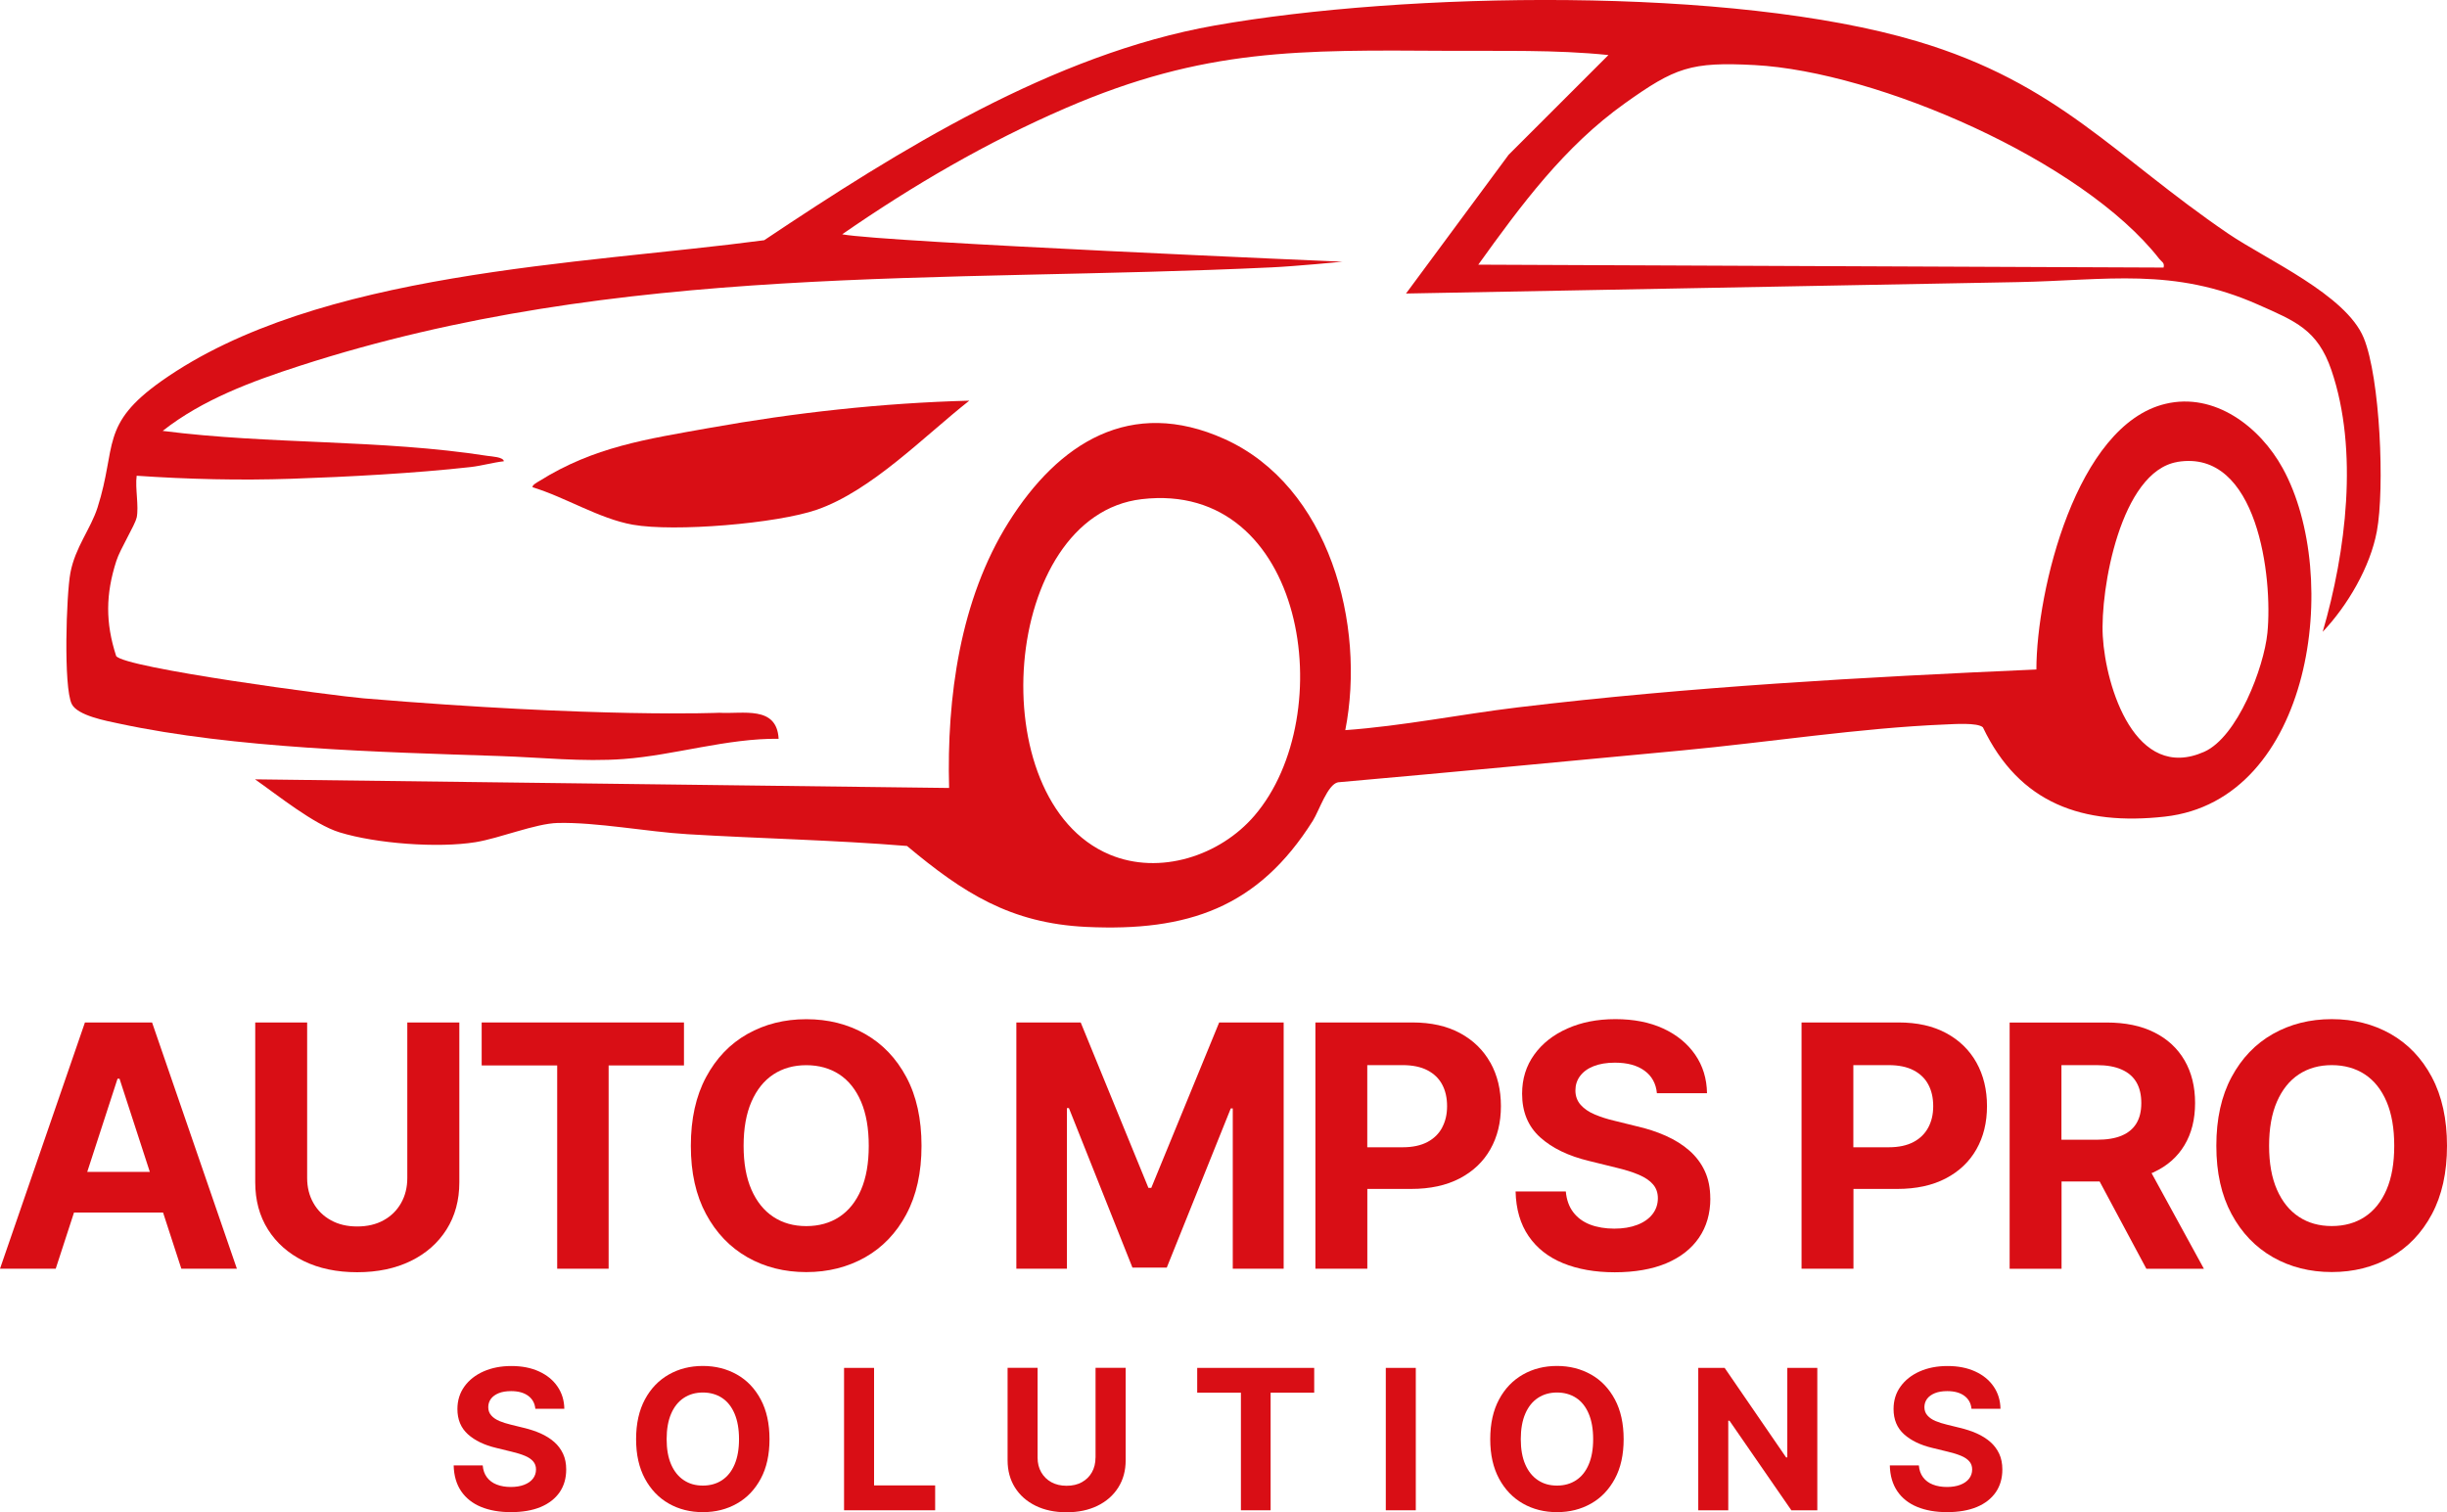
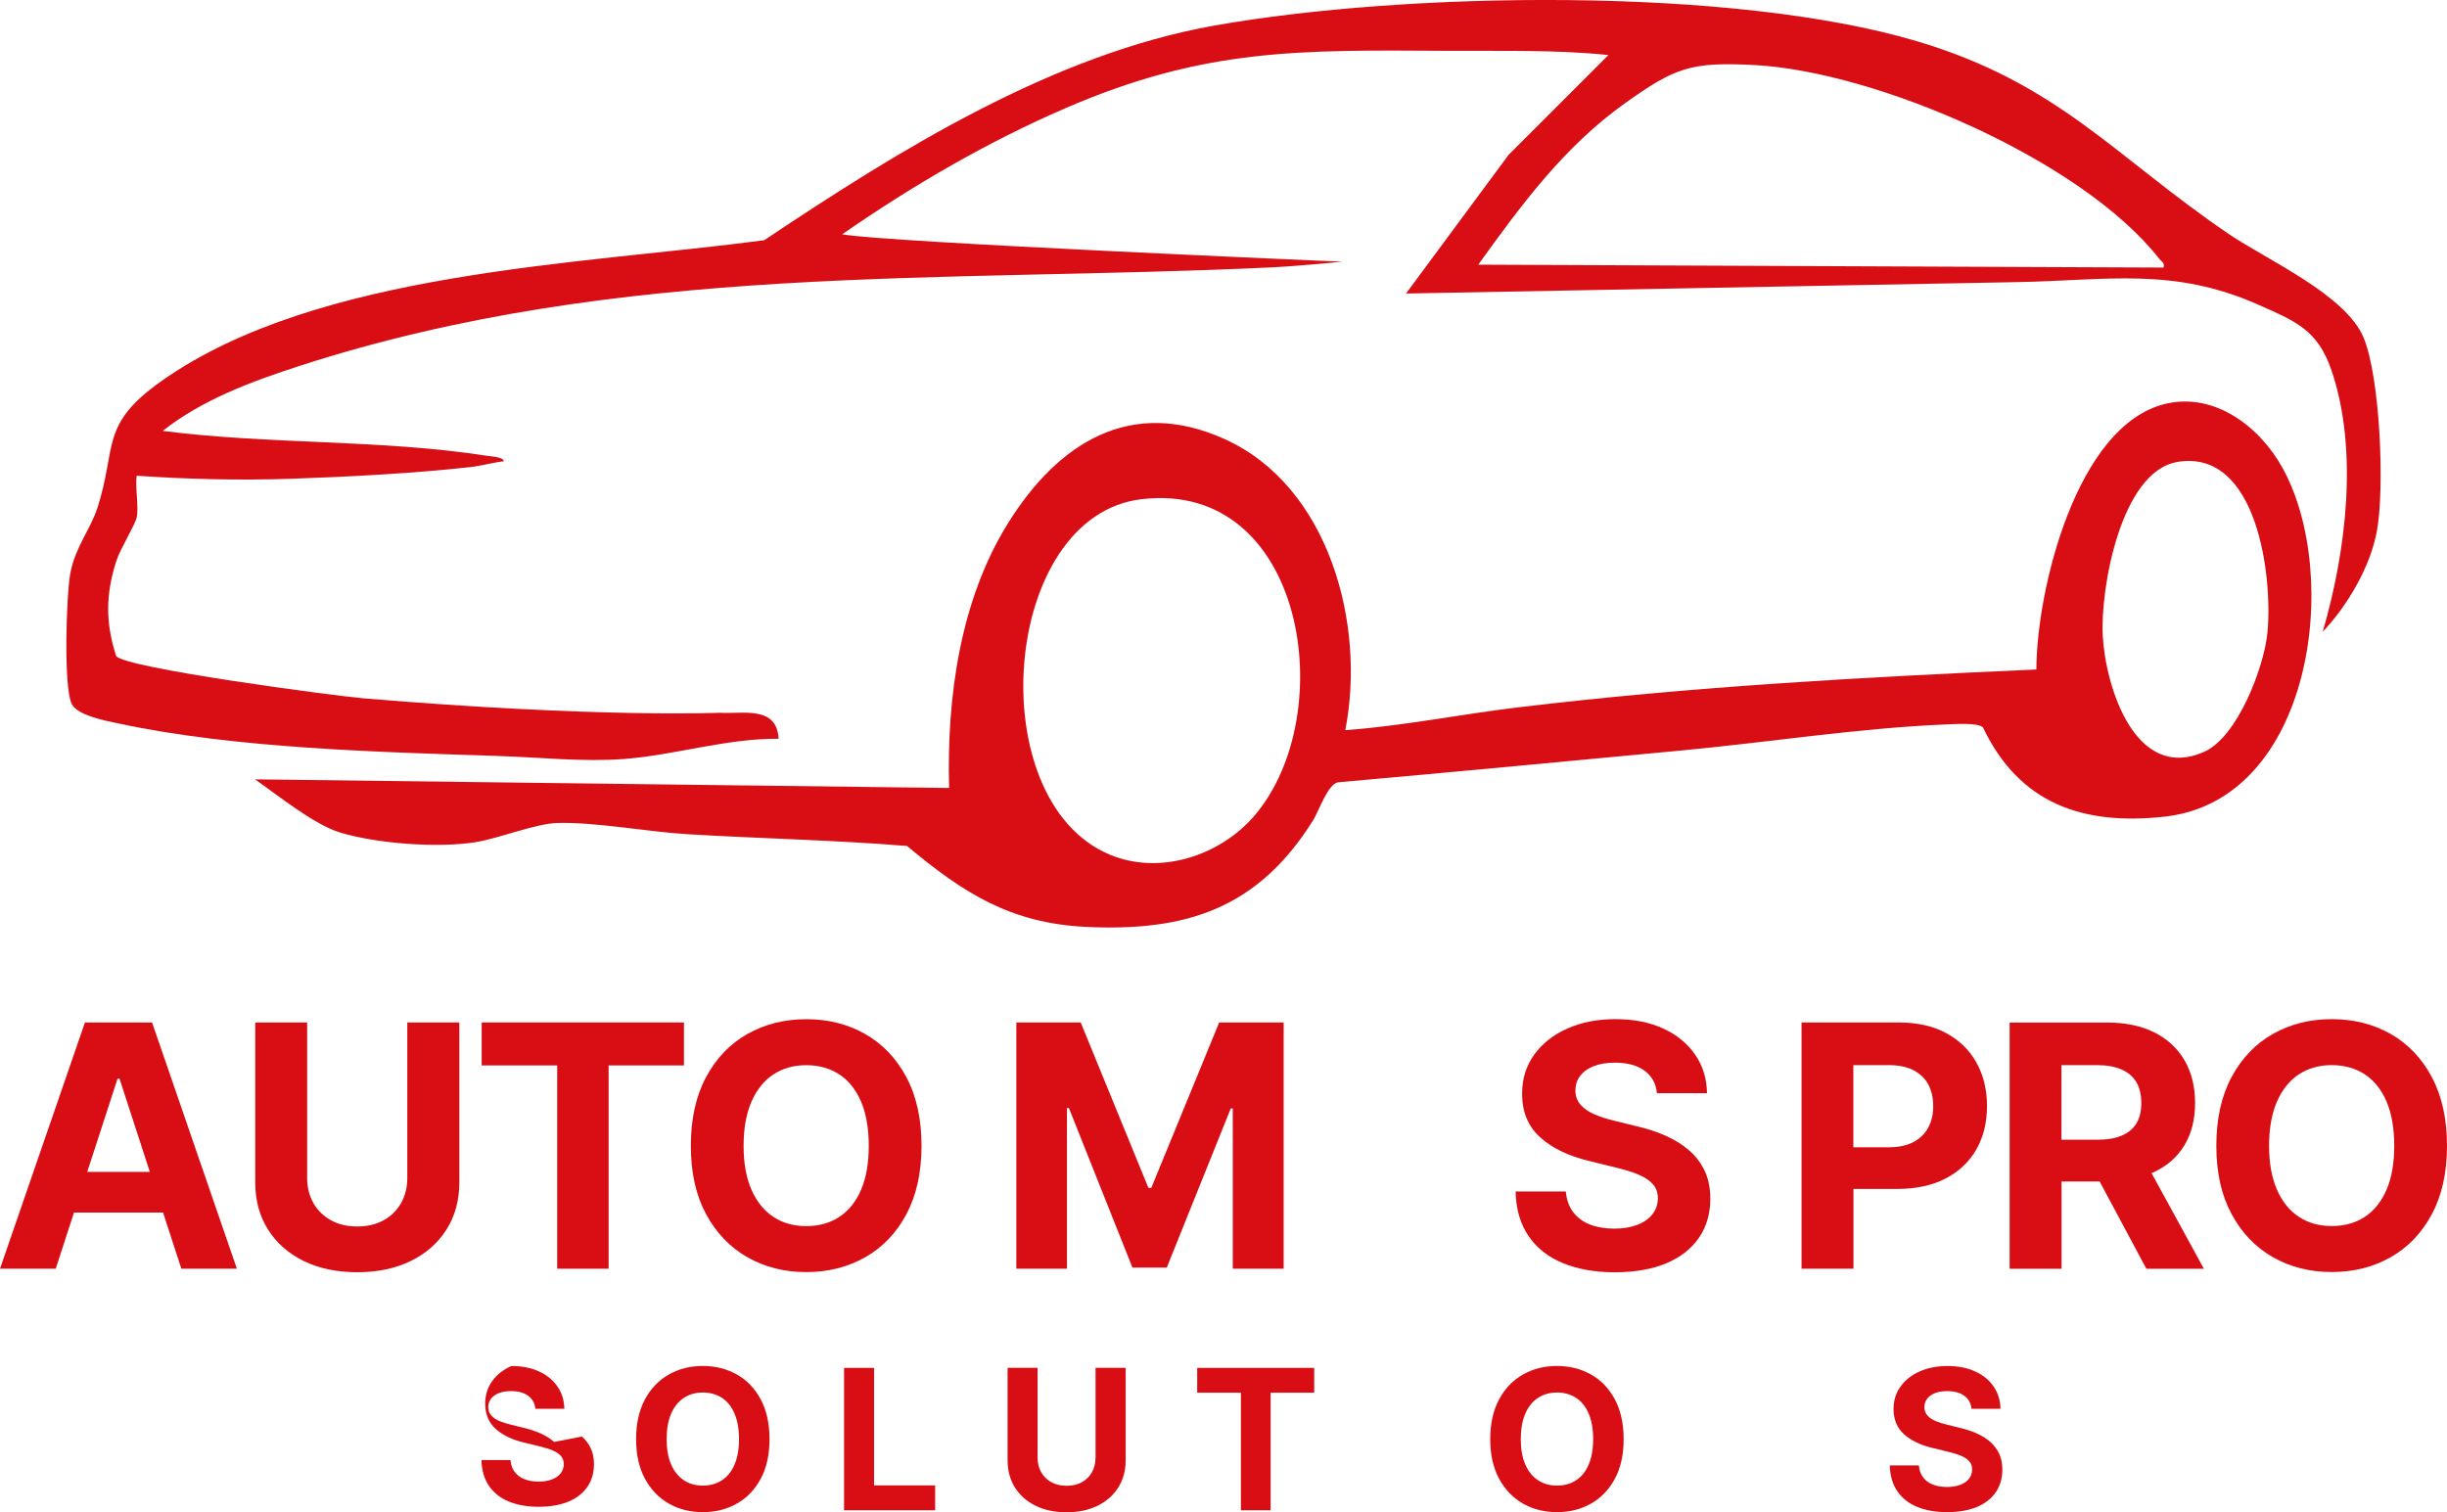
<svg xmlns="http://www.w3.org/2000/svg" id="_Шар_1" viewBox="0 0 405.35 250.55">
  <defs>
    <style>.cls-1{fill:#d90e15;}</style>
  </defs>
  <path class="cls-1" d="M22.63,85.76c-.26,1.25-2.71,5.15-3.36,7.18-1.77,5.51-1.82,10.21-.03,15.74,1.28,1.99,36.23,6.62,41,7.02,39.1,3.27,58.92,2.39,58.92,2.39,3.88.24,9.52-1.26,9.82,4.31-8.5-.1-17.3,2.73-25.64,3.35-6.82.51-13.81-.27-20.57-.49-19.84-.66-43.83-1.25-63.11-5.39-2.05-.44-6.84-1.31-7.78-3.24-1.38-2.83-.9-18.1-.22-21.72.8-4.25,3.35-7.24,4.5-10.83,3.24-10.16.32-13.7,10.63-20.98,25.82-18.22,69.33-19.25,99.8-23.3,22.25-14.88,47.82-30.83,74.6-35.57,31.59-5.59,85.72-6.52,116.39,2.61,23.39,6.96,32.73,19.07,51.5,31.85,6.42,4.37,19.51,10.12,22.47,17.28,2.73,6.62,3.5,24.96,2.18,32.06-1.1,5.92-4.86,12.31-8.97,16.65,3.86-13.23,5.98-30.07,1.44-43.36-2.29-6.7-5.98-8.12-12.14-10.85-14.08-6.25-25.06-4.01-39.82-3.73-29.13.55-101.33,1.89-101.33,1.89l17-22.99,16.53-16.52c-8.84-.91-17.71-.64-26.6-.7-24.59-.14-40.27-.47-63.29,9.48-13.05,5.64-25.38,12.84-37.04,20.92,7,1.32,82.86,4.54,82.86,4.54,0,0-7.78.76-11.75.94-54.73,2.58-107.85-.87-160.93,16.3-7.94,2.57-16.14,5.59-22.74,10.79,17.84,2.29,36.02,1.37,53.82,4.14.63.1,2.6.17,2.7.89-1.84.21-3.67.75-5.51.96-9.16,1.03-20.41,1.63-29.67,1.94-8.5.29-17.2.08-25.65-.5-.28,2.06.39,5.03,0,6.95ZM358.4,44.33c.21-.83-.34-.96-.71-1.44-12.67-16.26-46.72-31.03-67.04-32.11-10.57-.56-13.17.41-21.49,6.34-10.03,7.15-17.16,16.82-24.28,26.73l113.52.48Z" />
  <path class="cls-1" d="M42.26,129.12l114.96,1.43c-.41-14.95,1.8-31.2,9.86-44.03,8.25-13.14,20.22-20.79,35.75-13.79,17.39,7.83,23.45,30.79,20.02,48.24,9.55-.69,19.03-2.62,28.56-3.77,28.52-3.43,57.22-5.01,85.92-6.28.02-13.08,6.61-40.48,21.37-44.01,8.17-1.96,15.66,3.81,19.42,10.64,9.85,17.87,4.96,55.03-19.53,57.75-13.55,1.5-24.07-2.12-30.12-14.8-.9-.81-4.79-.53-6.23-.47-14.08.57-29.43,2.97-43.6,4.3-18.99,1.79-37.99,3.6-56.99,5.28-1.73.33-3.13,4.7-4.17,6.36-9.08,14.44-20.76,18.39-37.53,17.6-12.57-.6-20.4-5.63-29.7-13.41-12.1-.99-24.26-1.22-36.37-1.95-6.67-.4-15.09-2.02-21.51-1.86-3.65.09-9.63,2.54-13.59,3.18-6.24,1.01-16.48.24-22.54-1.63-4.24-1.3-10.26-6.17-13.98-8.77ZM360.68,76.54c-9.4,1.58-12.8,21.14-12.35,28.88.49,8.46,5.41,24.18,16.79,19.14,5.53-2.45,9.91-13.98,10.48-19.7.91-9.11-1.59-30.56-14.92-28.33ZM207.8,135.14c14.3-16.67,8.48-55.61-18.67-52.44-23.32,2.72-26.79,49.86-5.33,58.88,8.32,3.5,18.31.2,24-6.44Z" />
-   <path class="cls-1" d="M160.58,66.37c-7.5,5.9-16.2,14.93-25.27,18.08-6.63,2.3-23.61,3.71-30.5,2.48-5.55-.99-11.15-4.55-16.56-6.19-.24-.32.83-.88,1.1-1.05,9.06-5.67,17.71-6.92,28.11-8.78,14.24-2.55,28.64-4.14,43.12-4.53Z" />
  <path class="cls-1" d="M14.07,169.4L0,210.2h9.23l3.03-9.31h14.75l3.03,9.31h9.2l-14.05-40.8h-11.12ZM14.45,194.16l5.02-15.44h.33l5.02,15.44h-10.37Z" />
  <path class="cls-1" d="M76.09,169.4h-8.62v25.77c0,1.55-.34,2.93-1.03,4.15s-1.65,2.16-2.89,2.85-2.7,1.03-4.38,1.03-3.11-.34-4.35-1.03c-1.24-.68-2.21-1.63-2.9-2.85-.69-1.21-1.04-2.6-1.04-4.15v-25.77h-8.6v26.48c0,2.98.7,5.58,2.11,7.82,1.41,2.24,3.38,3.97,5.91,5.22,2.54,1.24,5.49,1.86,8.87,1.86s6.33-.62,8.87-1.86c2.54-1.24,4.51-2.98,5.93-5.22,1.41-2.24,2.12-4.84,2.12-7.82v-26.48Z" />
  <polygon class="cls-1" points="113.3 169.4 79.79 169.4 79.79 176.52 92.3 176.52 92.3 210.2 100.82 210.2 100.82 176.52 113.3 176.52 113.3 169.4" />
  <path class="cls-1" d="M150.14,201.17c1.67-3.12,2.51-6.9,2.51-11.33s-.83-8.25-2.51-11.38c-1.67-3.13-3.95-5.51-6.83-7.15s-6.13-2.45-9.75-2.45-6.86.82-9.75,2.45-5.17,4.02-6.85,7.15c-1.68,3.13-2.52,6.92-2.52,11.38s.84,8.19,2.52,11.31c1.68,3.12,3.96,5.5,6.85,7.15,2.88,1.64,6.13,2.46,9.75,2.46s6.86-.82,9.75-2.45c2.88-1.63,5.16-4.01,6.83-7.13ZM139.04,201.61c-1.55,1.02-3.38,1.53-5.48,1.53s-3.9-.51-5.45-1.53c-1.55-1.02-2.76-2.52-3.63-4.5-.87-1.98-1.3-4.4-1.3-7.27s.43-5.32,1.3-7.31c.87-1.99,2.08-3.5,3.63-4.52,1.55-1.02,3.37-1.53,5.45-1.53s3.92.51,5.48,1.53c1.55,1.02,2.75,2.53,3.6,4.52.85,1.99,1.27,4.43,1.27,7.31s-.42,5.29-1.27,7.27c-.85,1.98-2.05,3.48-3.6,4.5Z" />
  <polygon class="cls-1" points="204.21 183.64 204.21 210.2 212.64 210.2 212.64 169.4 201.96 169.4 190.71 196.81 190.24 196.81 179.02 169.4 168.36 169.4 168.36 210.2 176.74 210.2 176.74 183.59 177.07 183.59 187.59 210.01 193.28 210.01 203.88 183.64 204.21 183.64" />
-   <path class="cls-1" d="M246.88,176.06c-1.16-2.08-2.83-3.71-5.01-4.89-2.18-1.18-4.81-1.77-7.9-1.77h-16.07v40.8h8.6v-13.22h7.26c3.14,0,5.82-.58,8.04-1.74s3.91-2.77,5.08-4.83c1.17-2.06,1.75-4.45,1.75-7.15s-.58-5.12-1.74-7.2ZM238.91,186.79c-.54,1.02-1.35,1.83-2.44,2.41s-2.46.88-4.12.88h-5.86v-13.61h5.83c1.66,0,3.04.28,4.13.85,1.1.57,1.91,1.36,2.45,2.37.54,1.01.81,2.2.81,3.57s-.27,2.51-.81,3.53Z" />
  <path class="cls-1" d="M283.31,198.54c0-1.7-.3-3.2-.9-4.5-.6-1.31-1.46-2.44-2.56-3.41-1.1-.97-2.41-1.78-3.9-2.45-1.5-.67-3.13-1.2-4.9-1.6l-3.64-.9c-1.17-.27-2.24-.62-3.22-1.03-.98-.41-1.76-.94-2.34-1.59-.58-.65-.88-1.45-.88-2.4,0-.89.25-1.69.77-2.38.51-.69,1.25-1.24,2.23-1.63.98-.39,2.16-.59,3.55-.59,2.06,0,3.7.45,4.91,1.34s1.89,2.13,2.04,3.72h8.3c-.04-2.41-.69-4.54-1.96-6.38s-3.03-3.29-5.28-4.33c-2.25-1.04-4.9-1.56-7.93-1.56s-5.63.52-7.95,1.55c-2.33,1.03-4.16,2.47-5.5,4.33s-2.01,4.01-2.01,6.48c0,3.01,1,5.42,2.98,7.21,1.99,1.8,4.7,3.11,8.13,3.93l4.46,1.1c1.48.35,2.73.74,3.76,1.18,1.03.44,1.82.97,2.35,1.59.54.62.81,1.39.81,2.3,0,1-.3,1.88-.89,2.64-.59.76-1.43,1.35-2.52,1.77-1.09.42-2.36.63-3.82.63s-2.86-.23-4.02-.68c-1.17-.46-2.1-1.15-2.79-2.07-.69-.92-1.09-2.06-1.21-3.41h-8.32c.07,2.94.79,5.4,2.15,7.39,1.36,1.99,3.26,3.49,5.7,4.49,2.44,1,5.3,1.51,8.58,1.51s6.19-.5,8.54-1.49c2.36-1,4.16-2.41,5.41-4.24,1.25-1.83,1.88-4,1.88-6.5Z" />
  <path class="cls-1" d="M314.28,196.98c3.14,0,5.82-.58,8.04-1.74s3.91-2.77,5.08-4.83c1.17-2.06,1.75-4.45,1.75-7.15s-.58-5.12-1.74-7.2-2.83-3.71-5.01-4.89c-2.18-1.18-4.81-1.77-7.9-1.77h-16.07v40.8h8.6v-13.22h7.26ZM312.85,176.47c1.66,0,3.04.28,4.13.85,1.1.57,1.91,1.36,2.45,2.37.54,1.01.81,2.2.81,3.57s-.27,2.51-.81,3.53c-.54,1.02-1.35,1.83-2.44,2.41s-2.46.88-4.12.88h-5.86v-13.61h5.83Z" />
  <path class="cls-1" d="M356.79,194.2c2.22-1.03,3.91-2.52,5.08-4.48,1.17-1.95,1.75-4.28,1.75-6.98s-.58-5.05-1.74-7.05-2.83-3.55-5.01-4.64c-2.18-1.1-4.81-1.64-7.9-1.64h-16.07v40.8h8.6v-14.46h6.31l7.74,14.46h9.53l-8.67-15.85c.13-.05.27-.09.39-.15ZM341.49,176.47h5.83c1.66,0,3.04.24,4.13.73,1.1.48,1.91,1.19,2.45,2.11.54.92.81,2.07.81,3.44s-.27,2.47-.81,3.37c-.54.89-1.35,1.57-2.44,2.03-1.09.46-2.46.68-4.12.68h-5.86v-12.35Z" />
  <path class="cls-1" d="M402.84,178.45c-1.67-3.13-3.95-5.51-6.83-7.15-2.88-1.63-6.13-2.45-9.75-2.45s-6.86.82-9.75,2.45c-2.88,1.63-5.17,4.02-6.85,7.15s-2.52,6.92-2.52,11.38.84,8.19,2.52,11.31c1.68,3.12,3.96,5.5,6.85,7.15,2.88,1.64,6.13,2.46,9.75,2.46s6.86-.82,9.75-2.45c2.88-1.63,5.16-4.01,6.83-7.13,1.67-3.12,2.51-6.9,2.51-11.33s-.84-8.25-2.51-11.38ZM395.34,197.1c-.85,1.98-2.05,3.48-3.6,4.5-1.55,1.02-3.38,1.53-5.48,1.53s-3.9-.51-5.45-1.53c-1.55-1.02-2.76-2.52-3.63-4.5-.87-1.98-1.3-4.4-1.3-7.27s.43-5.32,1.3-7.31c.87-1.99,2.08-3.5,3.63-4.52,1.55-1.02,3.37-1.53,5.45-1.53s3.92.51,5.48,1.53c1.55,1.02,2.75,2.53,3.6,4.52.85,1.99,1.27,4.43,1.27,7.31s-.42,5.29-1.27,7.27Z" />
-   <path class="cls-1" d="M91.8,238.9c-.64-.56-1.39-1.03-2.26-1.42-.87-.38-1.81-.69-2.83-.93l-2.11-.52c-.68-.16-1.3-.36-1.86-.59-.56-.24-1.02-.54-1.35-.92-.34-.37-.51-.84-.51-1.38,0-.52.15-.98.44-1.38.3-.4.73-.71,1.29-.94.56-.23,1.25-.34,2.05-.34,1.19,0,2.14.26,2.84.78.7.52,1.09,1.23,1.18,2.15h4.8c-.02-1.39-.4-2.62-1.13-3.69-.73-1.07-1.75-1.9-3.06-2.5-1.3-.6-2.83-.9-4.58-.9s-3.25.3-4.6.89c-1.35.6-2.41,1.43-3.18,2.5s-1.16,2.32-1.16,3.74c0,1.74.58,3.13,1.73,4.17,1.15,1.04,2.72,1.8,4.7,2.27l2.58.63c.85.2,1.58.43,2.18.68.6.25,1.05.56,1.36.92.31.36.47.8.47,1.33,0,.58-.17,1.09-.51,1.53-.34.44-.83.78-1.46,1.02-.63.24-1.36.36-2.21.36s-1.65-.13-2.33-.4c-.68-.26-1.21-.66-1.62-1.2s-.63-1.19-.7-1.97h-4.81c.04,1.7.46,3.12,1.24,4.27.79,1.15,1.88,2.02,3.29,2.6,1.41.58,3.06.87,4.96.87s3.58-.29,4.94-.86c1.36-.58,2.4-1.39,3.13-2.45.72-1.06,1.08-2.31,1.08-3.76,0-.98-.17-1.85-.52-2.6-.35-.75-.84-1.41-1.48-1.97Z" />
+   <path class="cls-1" d="M91.8,238.9c-.64-.56-1.39-1.03-2.26-1.42-.87-.38-1.81-.69-2.83-.93l-2.11-.52c-.68-.16-1.3-.36-1.86-.59-.56-.24-1.02-.54-1.35-.92-.34-.37-.51-.84-.51-1.38,0-.52.15-.98.44-1.38.3-.4.73-.71,1.29-.94.56-.23,1.25-.34,2.05-.34,1.19,0,2.14.26,2.84.78.7.52,1.09,1.23,1.18,2.15h4.8c-.02-1.39-.4-2.62-1.13-3.69-.73-1.07-1.75-1.9-3.06-2.5-1.3-.6-2.83-.9-4.58-.9c-1.35.6-2.41,1.43-3.18,2.5s-1.16,2.32-1.16,3.74c0,1.74.58,3.13,1.73,4.17,1.15,1.04,2.72,1.8,4.7,2.27l2.58.63c.85.2,1.58.43,2.18.68.6.25,1.05.56,1.36.92.31.36.47.8.47,1.33,0,.58-.17,1.09-.51,1.53-.34.44-.83.78-1.46,1.02-.63.24-1.36.36-2.21.36s-1.65-.13-2.33-.4c-.68-.26-1.21-.66-1.62-1.2s-.63-1.19-.7-1.97h-4.81c.04,1.7.46,3.12,1.24,4.27.79,1.15,1.88,2.02,3.29,2.6,1.41.58,3.06.87,4.96.87s3.58-.29,4.94-.86c1.36-.58,2.4-1.39,3.13-2.45.72-1.06,1.08-2.31,1.08-3.76,0-.98-.17-1.85-.52-2.6-.35-.75-.84-1.41-1.48-1.97Z" />
  <path class="cls-1" d="M122.07,227.73c-1.67-.94-3.55-1.42-5.64-1.42s-3.97.47-5.64,1.42c-1.67.95-2.99,2.32-3.96,4.13-.97,1.81-1.46,4-1.46,6.58s.49,4.73,1.46,6.54c.97,1.8,2.29,3.18,3.96,4.13,1.67.95,3.55,1.42,5.64,1.42s3.97-.47,5.64-1.42c1.67-.94,2.98-2.32,3.95-4.12s1.45-3.99,1.45-6.55-.48-4.77-1.45-6.58c-.97-1.81-2.28-3.19-3.95-4.13ZM121.68,242.64c-.49,1.15-1.19,2.01-2.08,2.6-.9.59-1.95.89-3.17.89s-2.25-.29-3.15-.89c-.9-.59-1.6-1.46-2.1-2.6-.5-1.14-.75-2.55-.75-4.2s.25-3.08.75-4.23c.5-1.15,1.2-2.02,2.1-2.61.9-.59,1.95-.89,3.15-.89s2.27.3,3.17.89c.9.59,1.59,1.46,2.08,2.61s.74,2.56.74,4.23-.25,3.06-.74,4.2Z" />
  <polygon class="cls-1" points="144.79 226.63 139.82 226.63 139.82 250.22 154.91 250.22 154.91 246.1 144.79 246.1 144.79 226.63" />
  <path class="cls-1" d="M181.47,241.52c0,.9-.2,1.7-.59,2.4-.39.7-.95,1.25-1.67,1.65-.72.4-1.56.59-2.53.59s-1.8-.2-2.52-.59c-.72-.4-1.28-.95-1.68-1.65-.4-.7-.6-1.5-.6-2.4v-14.9h-4.97v15.31c0,1.72.41,3.23,1.22,4.52.81,1.29,1.95,2.3,3.42,3.02s3.18,1.08,5.13,1.08,3.66-.36,5.13-1.08,2.61-1.72,3.43-3.02c.82-1.29,1.23-2.8,1.23-4.52v-15.31h-4.99v14.9Z" />
  <polygon class="cls-1" points="198.32 230.74 205.56 230.74 205.56 250.22 210.48 250.22 210.48 230.74 217.7 230.74 217.7 226.63 198.32 226.63 198.32 230.74" />
-   <rect class="cls-1" x="229.56" y="226.63" width="4.97" height="23.59" />
  <path class="cls-1" d="M263.56,227.73c-1.67-.94-3.55-1.42-5.64-1.42s-3.97.47-5.64,1.42c-1.67.95-2.99,2.32-3.96,4.13-.97,1.81-1.46,4-1.46,6.58s.49,4.73,1.46,6.54c.97,1.8,2.29,3.18,3.96,4.13s3.55,1.42,5.64,1.42,3.97-.47,5.64-1.42c1.67-.94,2.98-2.32,3.95-4.12s1.45-3.99,1.45-6.55-.48-4.77-1.45-6.58c-.97-1.81-2.28-3.19-3.95-4.13ZM263.17,242.64c-.49,1.15-1.18,2.01-2.08,2.6-.9.59-1.95.89-3.17.89s-2.25-.29-3.15-.89c-.9-.59-1.6-1.46-2.1-2.6-.5-1.14-.75-2.55-.75-4.2s.25-3.08.75-4.23c.5-1.15,1.2-2.02,2.1-2.61.9-.59,1.95-.89,3.15-.89s2.27.3,3.17.89c.9.59,1.59,1.46,2.08,2.61.49,1.15.74,2.56.74,4.23s-.25,3.06-.74,4.2Z" />
-   <polygon class="cls-1" points="296.07 241.46 295.87 241.46 285.69 226.63 281.32 226.63 281.32 250.22 286.29 250.22 286.29 235.38 286.49 235.38 296.74 250.22 301.04 250.22 301.04 226.63 296.07 226.63 296.07 241.46" />
  <path class="cls-1" d="M329.7,238.9c-.64-.56-1.39-1.03-2.26-1.42-.87-.38-1.81-.69-2.83-.93l-2.11-.52c-.68-.16-1.3-.36-1.86-.59s-1.02-.54-1.35-.92c-.34-.37-.51-.84-.51-1.38,0-.52.15-.98.44-1.38.3-.4.73-.71,1.29-.94.56-.23,1.25-.34,2.05-.34,1.19,0,2.14.26,2.84.78.7.52,1.09,1.23,1.18,2.15h4.8c-.02-1.39-.4-2.62-1.13-3.69s-1.75-1.9-3.06-2.5-2.83-.9-4.58-.9-3.25.3-4.6.89c-1.35.6-2.41,1.43-3.18,2.5-.78,1.07-1.16,2.32-1.16,3.74,0,1.74.58,3.13,1.73,4.17,1.15,1.04,2.72,1.8,4.7,2.27l2.58.63c.86.2,1.58.43,2.18.68.6.25,1.05.56,1.36.92.31.36.47.8.47,1.33,0,.58-.17,1.09-.51,1.53-.34.44-.83.78-1.46,1.02-.63.24-1.36.36-2.21.36s-1.65-.13-2.33-.4c-.68-.26-1.21-.66-1.62-1.2s-.63-1.19-.7-1.97h-4.81c.04,1.7.46,3.12,1.24,4.27s1.88,2.02,3.29,2.6c1.41.58,3.06.87,4.96.87s3.58-.29,4.94-.86,2.4-1.39,3.13-2.45c.72-1.06,1.08-2.31,1.08-3.76,0-.98-.17-1.85-.52-2.6-.35-.75-.84-1.41-1.48-1.97Z" />
</svg>